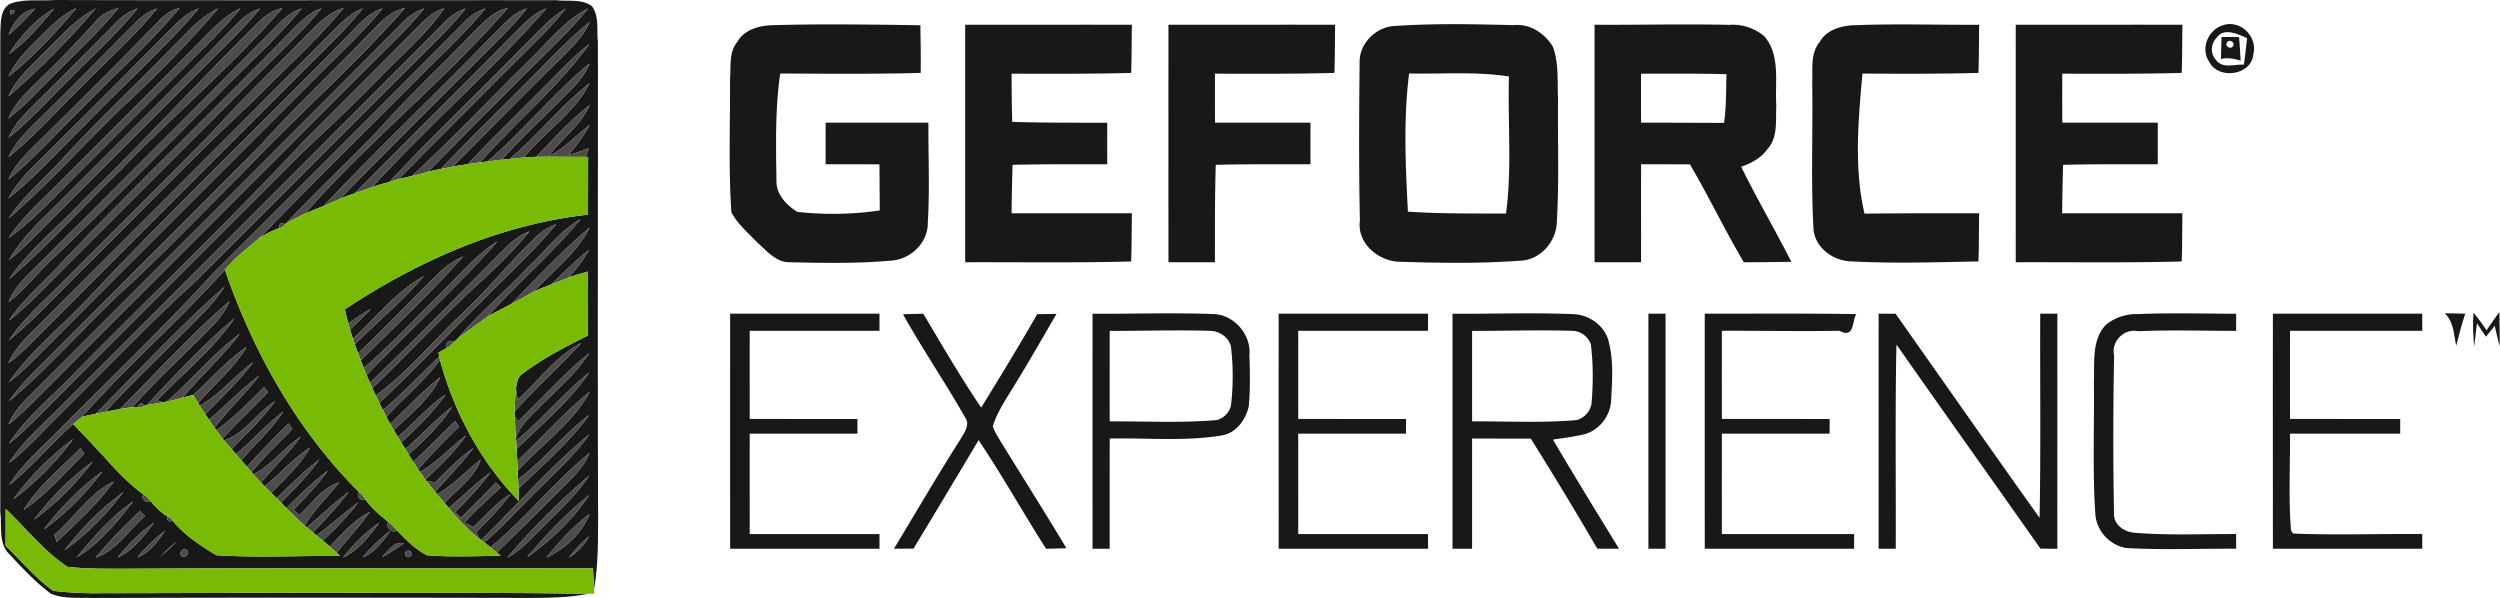
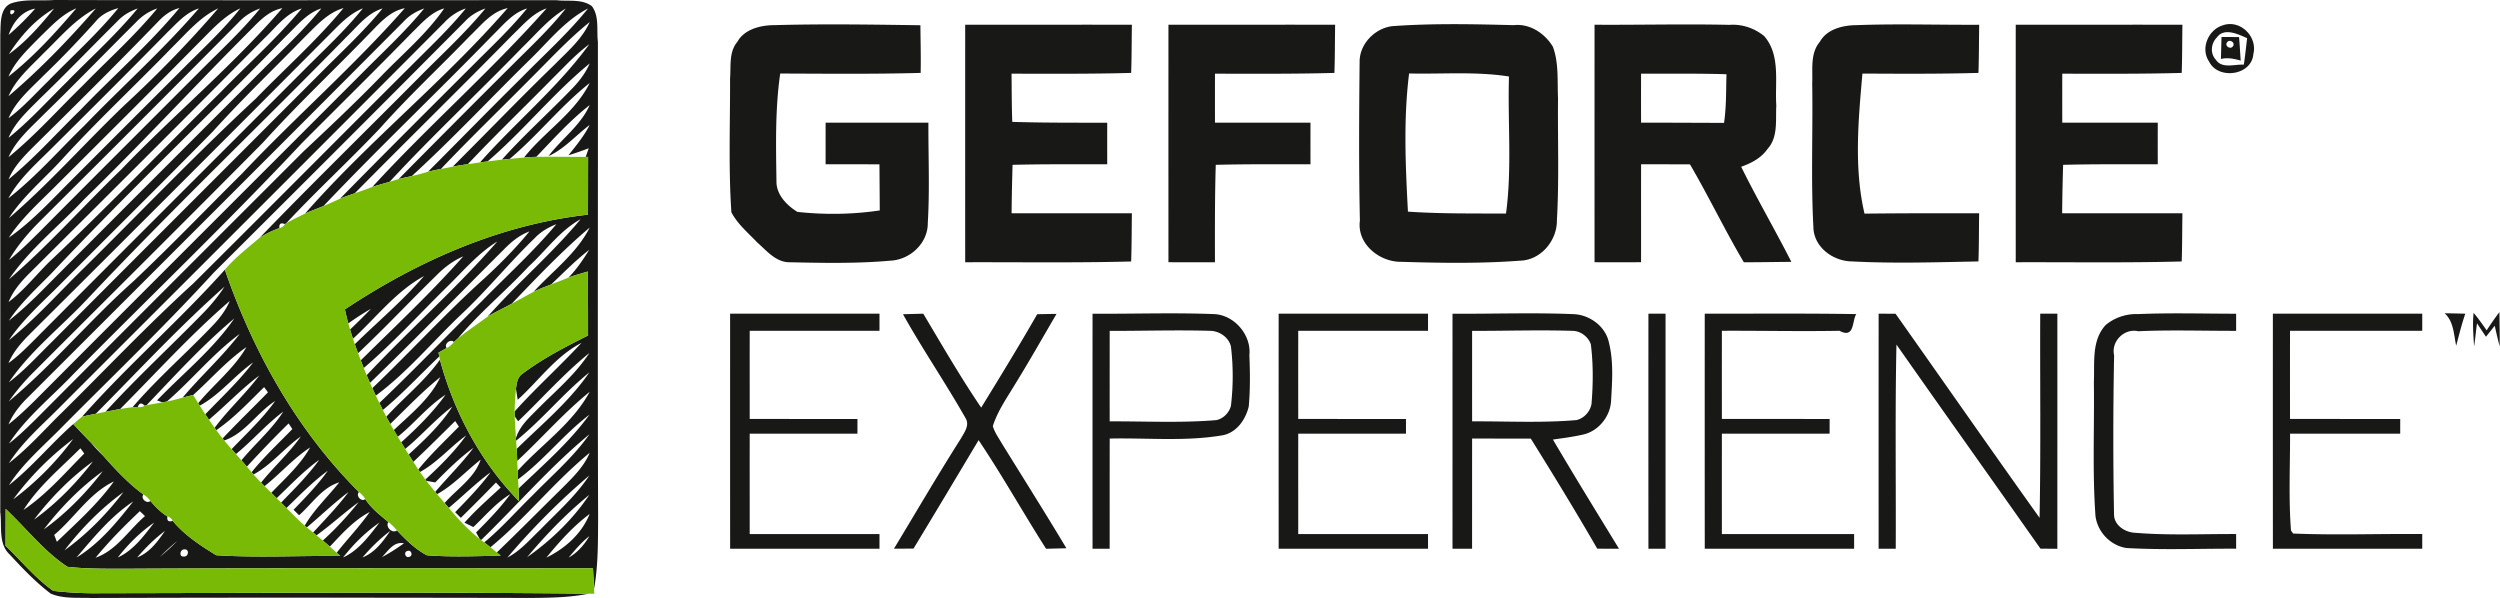
<svg xmlns="http://www.w3.org/2000/svg" width="2500" height="598" viewBox="0 0 1402.668 335.594">
  <g fill="#141413">
    <path opacity=".98" d="M5.965 1.939C13.702-.74 22.236.621 30.263.001c93.931.274 187.848.041 281.778.108 6.514.798 14.321-.893 19.968 3.368 4.262 5.648 2.558 13.44 3.367 19.968.097 89.341-.207 178.683.124 268.023-.097 12.959.055 26.057-2.267 38.863-.207-3.807-.414-7.6-.619-11.393-87.032.139-174.078-.246-261.11.234-11.283-.027-22.606.191-33.834-1.086-13.276-8.77-23.143-21.646-34.646-32.475l-.056 20.668c8.864 8.48 16.711 18.252 26.798 25.314a204.667 204.667 0 0 0 26.606 1.318c91.305-.15 182.612-.729 273.904.248-10.515 2.184-21.33 2.268-32.021 2.404-82.456-.18-164.925-.232-247.381.025-7.545-.301-15.392.578-22.552-2.445-8.534-6.443-15.914-14.277-23.171-22.098-6.376-5.951-4.109-16.01-5.153-23.666.056-89.349.03-178.717.014-268.073.319-5.576-.49-14.59 5.953-17.367M5.76 5.843c-1.251 5.497 5.497-1.251 0 0M4.687 19.586A147.595 147.595 0 0 0 19.583 4.84C11.999 6.226 7.079 12.618 4.687 19.586m.11 10.841c9.785-7.09 17.797-16.312 25.396-25.63-10.539 6.061-18.868 15.504-25.396 25.63m17.358-9.564C15.614 27.584 8.411 34.179 4.604 42.948 18.76 31.802 31.019 18.335 42.685 4.675c-8.203 3.367-14.25 10.182-20.53 16.188m2.142 9.016C17.153 37.341 8.768 44.254 4.619 53.982c17.617-15.007 33.834-31.787 49.02-49.239-11.641 5.923-20.065 16.244-29.342 25.136m29.109-17.66c-9.347 10.349-18.951 20.45-29.038 30.097-7.23 7.378-15.626 14.278-19.749 24.022 8.327-6.144 15.212-13.977 22.604-21.164 13.043-13.496 27.143-26.03 39.017-40.61-4.892 1.32-9.632 3.614-12.834 7.655m12.204-.165C51.111 26.429 36.969 41.161 22.264 55.33 15.681 62.009 8.316 68.496 4.632 77.332c11.873-9.497 22.03-20.89 32.859-31.513C50.78 32.201 65.015 19.462 77.111 4.743c-4.329 1.553-8.383 3.876-11.501 7.311m10.306.701c-17.233 17.124-34.123 34.603-51.563 51.52C17.124 71.641 8.879 78.582 4.62 88.202c15.034-12.244 27.924-26.826 41.805-40.321C60.373 33.56 75.38 20.189 88.108 4.728c-4.702 1.582-8.825 4.385-12.192 8.027m12.231-.152C65.142 36.337 41.641 59.577 18.142 82.814 12.866 88.105 7.546 93.67 4.633 100.667 19.145 88.766 31.623 74.68 45.05 61.624c18.387-19.13 38.479-36.68 55.479-57.102-5.03 1.21-8.988 4.399-12.382 8.081m5.566 5.609C72.604 39.705 51.261 60.965 29.891 82.196c-9.056 9.125-19.129 17.674-25.382 29.107C20.038 99.169 32.997 84.23 47.113 70.556c21.301-22.084 44.319-42.575 64.356-65.841-7.326 2.309-12.397 8.356-17.756 13.497m2.803 8.299C75.997 47.676 54.408 67.807 34.509 89.576c-9.923 10.911-21.631 20.366-29.685 32.873 22.979-19.79 43.084-42.631 64.989-63.547 18.483-17.096 36.129-35.14 52.538-54.229-10.361 4.893-17.796 13.977-25.835 21.838m20.572-8.287c-27.979 28.352-56.221 56.455-84.435 84.601-9.676 9.813-20.271 18.965-27.897 30.577 12.987-9.043 23.665-20.807 34.811-31.909C60.84 80.164 82.156 58.877 103.469 37.59c10.664-10.733 21.853-21.026 31.266-32.914-6.818 3.145-12.383 8.299-17.647 13.548m16.505-5.509c-36.927 37.297-74.1 74.348-111.288 111.384-6.597 6.583-12.712 13.729-17.426 21.811 6.02-4.715 11.421-10.169 16.863-15.517 30.137-30.33 60.426-60.508 90.646-90.756 11.338-11.434 23.239-22.387 33.437-34.893-4.66 1.635-8.893 4.314-12.232 7.971m8.219 2.734c-31.855 31.841-62.392 64.947-94.7 96.336-14.061 15.021-30.619 27.91-42.287 45.021 22.236-19.158 41.792-41.16 62.9-61.513 29.587-30.838 62.64-58.312 90.578-90.716-6.845 1.335-11.874 6.089-16.491 10.872m6.212 6.226c-43.799 44.155-87.83 88.09-131.93 131.943-4.604 4.645-8.987 9.716-11.435 15.875 8.549-6.447 15.187-14.954 22.745-22.443 32.762-30.895 63.943-63.409 95.979-95.044 15.268-15.75 31.758-30.373 45.804-47.262-8.961 2.774-14.608 10.773-21.163 16.931m12.354-1.388c-43.674 44.731-89.025 87.83-131.888 133.345-8.287 8.41-17.11 16.462-23.693 26.345 6.431-5.152 12.492-10.762 18.319-16.602 41.118-41.338 82.415-82.497 123.629-123.739 11.338-11.448 23.266-22.387 33.436-34.92-8.26 2.666-13.729 9.826-19.803 15.571m10.307.686c-17.178 17.631-35.017 34.646-51.508 52.937-27.966 28.378-56.303 56.387-84.446 84.586-10.308 10.499-21.66 20.2-29.933 32.475 15.502-12.535 28.736-27.528 43.001-41.394 31.8-31.43 62.708-63.752 95.498-94.138 16.449-16.958 34.26-32.667 49.322-50.917-9.112 2.696-15.406 10.074-21.934 16.451m18.607-6.157C131.668 72.645 73.978 130.405 16.094 187.973c-4.59 4.646-8.919 9.717-11.49 15.777 4.742-3.365 8.906-7.436 13.017-11.518C68.358 141.276 119.274 90.511 170.109 39.635c11.337-11.448 23.294-22.346 33.381-34.961-5.485 2.172-10.02 6.075-14.198 10.142m5.443 5.485C146.47 69.594 96.516 117.255 49.199 167.469c-14.705 15.75-32.145 29.203-44.389 47.095 8.699-6.582 16.024-14.73 23.788-22.346 50.08-50.241 100.309-100.333 150.443-150.52 11.996-12.163 24.668-23.706 35.497-36.954-8.356 2.527-13.771 9.742-19.803 15.557m12.354-1.403c-19.816 20.49-40.624 40.032-59.74 61.196-43.083 43.495-86.55 86.62-129.825 129.923a126.239 126.239 0 0 0-12.739 15.254c24.75-20.67 45.474-45.625 69.522-67.05 20.998-19.762 40.939-40.596 61.431-60.88 29.753-31.567 62.638-60.138 91.278-92.75-8.549 1.705-14.141 8.495-19.927 14.307m19.309-6.844C155.76 82.994 84.89 153.7 14.074 224.448c-3.862 4.014-7.271 8.52-9.441 13.674 5.085-3.959 9.743-8.426 14.348-12.92 61.071-61.236 122.281-122.334 183.423-183.503 11.997-12.163 24.668-23.706 35.497-36.954-4.329 1.551-8.384 3.874-11.503 7.309m4.741 6.158c-20.366 20.847-41.159 41.296-61.732 61.951-41.653 44.43-85.711 86.538-128.479 129.882-12.163 12.809-26.331 23.994-36.103 38.891 5.305-4.055 10.074-8.768 14.842-13.412 50.079-50.256 100.281-100.377 150.455-150.523 14.677-13.716 29.271-27.515 43.29-41.915 12.093-12.588 25.768-23.913 35.73-38.383-7.504 2.129-12.602 8.313-18.003 13.509m17.934-5.457c-71.338 71.6-142.869 142.992-214.345 214.455-10.307 10.566-21.88 20.188-29.918 32.707 10.939-8.438 20.063-18.951 29.945-28.559 24.436-24.131 48.059-49.102 73.468-72.203 42.039-41.79 83.805-83.856 125.814-125.677 9.359-9.317 18.91-18.483 27.225-28.75-4.698 1.582-8.821 4.385-12.189 8.027m11.681-.701c-46.821 47.096-93.821 94.027-140.89 140.876-27.333 29.89-56.619 57.898-85.134 86.648-10.295 10.566-21.894 20.174-29.905 32.721 13.084-10.307 23.666-23.348 36.143-34.328 3.299 3.586 6.68 7.09 10.073 10.594 2.09 2.559 4.371 4.947 6.748 7.229 6.913 7.82 14.086 15.516 22.539 21.701-1.787 2.145 1.868 5.535 3.902 3.629 2.804 3.27 5.867 6.457 9.564 8.684-.37 2.434.605 3.258 2.955 2.475 6.596 8.025 15.694 13.949 24.448 19.311 23.169 1.469 46.437.205 69.634.41-.509-.453-1.54-1.348-2.048-1.801 6.033-7.736 12.919-14.785 18.523-22.854-8.903 4.615-15.584 12.244-22.357 19.418a131.22 131.22 0 0 0-3.944-3.422c7.271-6.611 13.977-13.826 20.079-21.52-8.109 5.906-15.46 12.766-23.625 18.605-.479-.396-1.429-1.168-1.91-1.566 6.803-7.434 13.879-14.648 19.899-22.758-8.191 6.156-15.571 13.289-23.403 19.887l-1.196-1.002c5.223-9.029 12.973-16.178 19.376-24.299-9.592 2.887-15.337 12.121-22.538 18.471-1.031-1.031-2.075-2.063-3.093-3.094 6.748-6.979 13.579-13.961 19.227-21.904-8.438 6.154-15.735 13.701-23.239 20.93-1.002-1.016-2.006-2.02-2.995-3.023 7.448-7.709 15.13-15.268 21.397-24.008-8.741 6.254-16.121 14.143-23.899 21.508a565.245 565.245 0 0 0-3.009-2.996c7.724-8.055 16.285-15.611 21.795-25.465-9.385 6.143-16.793 14.787-25.574 21.713a226.133 226.133 0 0 1-1.951-1.979c7.146-8.906 15.764-16.561 22.346-25.934-9.304 6.557-16.45 15.898-26.564 21.355l-1.086-1.264c6.968-8.672 15.145-16.244 22.867-24.215-.522-.783-1.58-2.363-2.103-3.16-8.024 7.859-15.816 15.98-23.417 24.256a237.856 237.856 0 0 0-3.079-3.545c7.655-9.277 16.986-17.152 23.5-27.35-9.55 7.133-17.314 16.326-26.563 23.828-.605-.686-1.828-2.072-2.433-2.762 8.382-8.795 17.397-17.055 24.435-27.004-10.211 6.5-16.834 18.154-28.599 22.152l-.894-1.125c8.272-8.838 17.015-17.234 25.464-25.906-.536-.729-1.621-2.199-2.156-2.928-8.59 8.41-16.849 17.33-26.841 24.146l-.934-1.307c7.682-10.334 17.315-19.008 25.039-29.314-10.045 7.506-18.635 16.699-28.229 24.766-.509-.77-1.54-2.279-2.048-3.037 9.14-9.535 18.856-18.578 26.868-29.119-10.514 7.449-18.594 18.07-29.987 24.283l-.865-1.375c8.794-10.68 20.063-19.375 27.059-31.484-11.063 7.656-19.912 17.922-29.862 26.855-1.992.479-3.985.947-5.964 1.496 10.32-12.258 22.332-23.02 32.063-35.771-15.008 11.104-26.813 25.795-40.884 37.957-.634.125-1.897.359-2.516.48-.742-.289-2.241-.854-2.981-1.141 14.566-15.174 31.347-28.529 43.343-45.955-17.687 14.814-33.312 31.992-49.227 48.648l-1.098.305c-1.746-1.842-3.023-1.594-3.849.727-.729.029-2.186.07-2.913.098 14.003-16.271 30.273-30.396 45.076-45.914 3.86-4.012 7.27-8.533 9.454-13.688-21.81 18.787-41.228 40.252-61.512 60.66-2.748.48-5.497 1.018-8.245 1.553 17.74-19.418 37.146-37.242 55.492-56.084 4.178-4.369 8.053-9.056 11.311-14.154-25.313 22.427-48.389 47.316-72.204 71.324-2.583.521-5.182 1.004-7.725 1.689 25.411-28.75 54.587-53.939 80.147-82.539 15.914 46.244 40.499 90.111 75.269 124.796-2.006 1.992 1.347 5.73 3.531 3.945 3.326 5.193 8.314 8.986 12.987 12.902-1.938 2.598 2.227 6.734 4.797 4.646 4.975 5.316 10.279 10.541 16.779 13.977 13.784 1.07 27.636.494 41.447.207-.55-.453-1.648-1.348-2.199-1.787 12.342-11.832 24.353-24.01 36.556-35.979 5.936-5.979 12.299-12.012 15.571-19.955-19.872 16.258-35.856 36.719-55.699 53.021a153.689 153.689 0 0 0-3.491-2.723c9.716-8 18.017-17.563 27.032-26.316 10.912-11.201 22.964-21.494 32.02-34.357-21.904 18.031-40.458 39.676-60.812 59.369l-.742-.563a447.305 447.305 0 0 0-2.048-3.738c6.79-6.803 13.551-13.674 19.2-21.48-7.985 4.838-14.019 12.135-20.752 18.473-1.663-.826-3.312-1.65-4.976-2.447 6.281-7.078 13.399-13.316 20.326-19.721-.893-.947-1.787-1.883-2.666-2.818-6.486 6.693-13.069 13.262-19.707 19.805a351.948 351.948 0 0 1-3.175-3.174c6.926-7.176 13.976-14.307 19.886-22.389-8.287 6.09-15.57 13.412-23.472 19.969a397.866 397.866 0 0 1-2.323-2.734c6.858-7.861 16.808-14.031 20.202-24.311-8.191 6.375-15.27 14.318-24.448 19.363l-1.044-1.266c7.063-8.328 14.938-15.955 21.452-24.736-7.819 5.688-14.69 12.52-21.452 19.404-1.663-.289-3.312-.576-4.961-.865l-.563-.756c8.245-7.629 16.326-15.57 22.883-24.736-8.934 6.473-16.161 15.184-25.919 20.518l-.935-1.387c6.953-8.604 15.075-16.176 22.772-24.092-.523-.783-1.54-2.336-2.063-3.121-7.807 7.67-15.529 15.42-23.514 22.91a349.8 349.8 0 0 1-2.597-4.123c8.891-8.219 17.904-16.574 24.461-26.854-9.511 7.092-17.233 16.23-26.415 23.707a570.604 570.604 0 0 1-2.253-3.686c9.028-8.176 17.782-16.766 24.888-26.701-10.061 6.459-17.481 16.146-26.798 23.541-.742-1.236-1.484-2.488-2.228-3.725 9.537-9.084 20.38-17.604 26.111-29.725-10.032 8.025-18.883 17.369-28.104 26.289a168.912 168.912 0 0 1-2.213-4.041c9.854-10.814 21.59-20.051 30.098-32.006 7.901 29.477 22.922 57.514 44.347 79.363-.068-2.352-.109-4.713-.219-7.064 13.77-13.273 28.474-25.904 39.771-41.461-14.401 10.939-25.534 25.508-40.046 36.295-.055-1.195-.165-3.615-.232-4.824 13.386-14.76 30.853-26.523 40.431-44.318-14.595 11.805-26.921 26.068-40.664 38.795-.097-2.24-.193-4.48-.33-6.721 14.044-13.813 29.588-26.564 40.774-42.945-14.801 11.889-26.729 26.908-41.613 38.727 1.594-8.203 8.189-13.578 13.674-19.227 9.729-9.717 20.422-18.758 27.965-30.412-14.346 11.668-26.66 25.563-39.962 38.344a225.234 225.234 0 0 1-1.953-2.832l-.054-2.652c11.983-13.357 25.382-25.328 37.544-38.521-14.43 7.422-23.995 21.248-35.799 31.951-.317-2.063-.646-4.135-.962-6.197.372-2.832.687-6.088 3.092-8.023 11.517-8.756 24.435-15.422 37.354-21.879 0-11.971-.027-23.94-.097-35.911-3.642 1.086-7.325 2.075-10.884 3.408 4.576-4.617 8.189-10.073 11.64-15.557-7.627 5.868-14.348 12.809-21.343 19.391-3.297 1.307-6.623 2.529-9.812 4.082 10.748-11.681 24.187-21.575 31.417-35.978-15.558 13.165-29.645 28.008-43.743 42.712-4.495 2.475-9.153 4.645-13.551 7.27 16.697-18.882 36.074-35.249 52.194-54.667-11.653 6.403-19.487 17.699-29.147 26.536-12.851 13.813-27.596 25.865-39.704 40.335-.563.51-1.676 1.539-2.228 2.049-1.923-2.021-5.785 1.127-4.081 3.363-1.539.842-3.05 1.721-4.575 2.586l.439 2.145c-10.568 10.018-20.436 20.766-31.69 30.055a267.924 267.924 0 0 1-1.951-3.957c19.638-18.689 38.384-38.301 57.691-57.32 13.948-14.279 28.832-27.678 41.653-43.015-4.535 1.801-8.823 4.274-12.19 7.875-14.235 13.729-26.688 29.176-41.131 42.71-16.038 15.172-30.207 32.447-48.017 45.643a202.295 202.295 0 0 1-1.952-4.207c21.246-20.215 41.022-41.941 62.846-61.567 8.976-8.259 17.604-16.917 25.314-26.372-5.539 2.034-10.115 5.813-14.209 9.991-25.081 25.012-49.776 50.409-75.271 75.006a270.559 270.559 0 0 1-1.854-4.328c23.98-25.451 50.313-48.675 73.315-75.035-10.979 6.734-19.308 16.835-28.474 25.699-15.406 15.199-30.042 31.222-46.492 45.324a281.676 281.676 0 0 1-1.663-4.303c19.404-19.213 39.413-37.916 57.527-58.378-5.621 2.433-10.555 6.129-14.856 10.485-14.842 14.499-29.064 29.643-44.182 43.868a172.96 172.96 0 0 1-1.828-5.043c12.973-12.713 26.949-24.463 38.836-38.248-15.804 8.646-26.798 23.224-39.867 35.195a117.87 117.87 0 0 1-1.636-5.166c3.986-3.793 7.902-7.643 11.695-11.613-4.397 2.447-8.562 5.264-12.685 8.135-.715-2.596-1.333-5.221-1.924-7.846 40.913-27.198 87.267-47.661 136.438-53.158.042-10.801.027-21.603.067-32.418h-1.346a586.444 586.444 0 0 0 1.703-4.865c-3.738 1.457-7.585 2.764-11.392 3.958 4.286-5.428 8.794-10.802 11.915-17.026-7.725 5.799-14.184 13.454-23.116 17.494 7.407-9.785 18.072-17.192 23.129-28.653-10.994 8.589-20.354 19.02-29.973 29.064-2.296.056-4.604.18-6.886.386 11.517-14.595 28.475-24.889 36.858-41.819-16.203 12.835-29.093 29.313-44.897 42.604-1.113.109-3.312.329-4.411.438 12.615-14.086 26.771-26.702 39.854-40.348 3.861-4.014 7.255-8.534 9.455-13.674-20.49 16.779-37.16 37.751-57.293 54.984-1.071.137-3.202.398-4.26.536 19.939-22.539 43.577-41.902 61.347-66.323-7.475 5.512-13.743 12.424-20.339 18.911-15.886 16.188-32.282 31.882-47.837 48.401-2.832.426-5.678.838-8.479 1.389 19.088-19.006 37.765-38.466 57.127-57.211 7.229-7.366 15.475-14.306 19.735-23.925-12.093 9.702-22.565 21.19-33.56 32.075-16.63 16.819-33.67 33.216-49.94 50.381-2.434.467-4.879.934-7.271 1.565 17.494-17.493 34.782-35.25 52.401-52.634 12.615-12.863 26.098-24.957 37.449-39.001-13.359 6.898-22.662 19.17-33.339 29.367-21.894 21.515-42.919 43.957-65.581 64.681-2.46.564-4.947 1.031-7.38 1.676 21.493-21.726 43.056-43.411 64.741-64.961 9.978-9.963 20.313-19.651 29.08-30.741-9.47 5.552-16.532 14.223-24.338 21.74C268.423 51.893 242.545 76.04 218.523 102c-3.242.99-6.528 1.854-9.743 2.928 31.565-34.412 66.83-65.306 97.818-100.239-7.847 2.722-13.273 9.373-19.101 14.911-29.286 29.85-59.176 59.107-88.558 88.859-2.763.976-5.565 1.883-8.272 3.037 25.012-25.521 50.366-50.725 75.653-75.97 10.019-10.018 20.352-19.775 29.3-30.783-8.025 2.419-13.331 9.263-19.116 14.855-31.403 32.311-64.111 63.327-95.113 96.021-3.422 1.442-6.939 2.693-10.335 4.206 35.636-40.61 78.237-74.486 113.68-115.273-9.153 1.951-14.884 9.688-21.288 15.735-16.643 17.26-34.246 33.601-50.188 51.521-17.218 18.181-35.688 35.126-52.758 53.444l-.756.522c-2.311-.976-3.354-.232-3.105 2.24-3.889 1.36-7.612 3.202-11.076 5.415 29.271-30.316 59.437-59.766 89.135-89.671 12.644-12.877 26.098-25.025 37.559-39.015-4.331 1.553-8.386 3.876-11.505 7.311M7.284 280.215c12.74-9.58 24.16-21 33.615-33.836-12.739 9.58-24.159 21-33.615 33.836m37.682-28.654c-11.034 11.104-23.472 21.191-31.882 34.576 12.904-8.754 23.156-20.629 34.054-31.623a241.416 241.416 0 0 1-2.172-2.953m-26.014 40.045c12.575-9.109 23.583-20.322 33.023-32.625-12.601 9.086-23.581 20.328-33.023 32.625m5.497 5.498c12.575-9.109 23.583-20.324 33.023-32.627-12.601 9.086-23.581 20.328-33.023 32.627m260.148 15.777c7.188-3.682 12.492-9.949 18.25-15.447 9.579-9.881 20.119-19.061 27.732-30.617a403.195 403.195 0 0 0-45.982 46.064M30.263 300.182c.494 1.291.989 2.586 1.498 3.877 11.159-10.773 22.922-21.178 31.979-33.863-13.73 6.541-22.057 20.394-33.477 29.986m5.799 8.644c12.63-9.07 23.597-20.324 33.038-32.639-12.575 9.139-23.583 20.327-33.038 32.639m259.598 3.862c13.523-9.498 25.712-21.246 34.92-35.002-12.806 10.404-24.338 22.359-34.92 35.002m-252.92.22c12.85-7.807 22.689-19.789 31.855-31.498-12.491 8.329-22.207 20.174-31.855 31.498m10.776.057c11.75-4.109 18.594-15.559 27.704-23.336-.961-.936-1.937-1.855-2.898-2.762-8.7 8.272-17.207 16.778-24.806 26.098m252.974-.057c10.512-5.084 19.885-13.48 24.269-24.49-9.234 6.914-17.014 15.571-24.269 24.49m-240.55-.054c8.822-4 14.662-12.164 20.434-19.584-7.847 5.359-14.581 12.135-20.434 19.584m126.431 0c8.823-4 14.664-12.164 20.434-19.584-7.847 5.359-14.58 12.135-20.434 19.584m-115.521-.028c6.981-2.736 11.489-8.904 15.558-14.869-5.746 4.328-10.884 9.385-15.558 14.869m126.432 0c6.98-2.736 11.476-8.904 15.557-14.869-5.745 4.328-10.884 9.385-15.557 14.869m115.659.123c4.961-2.816 8.78-7.16 11.652-12.066-4.451 3.436-8.064 7.779-11.652 12.066m-229.406-.425c3.394-2.748 6.609-5.705 9.675-8.797-3.409 2.722-6.555 5.746-9.675 8.797m124.645.136c4.329-2.227 8.37-4.959 12.368-7.736-5.73-1.236-8.891 4.219-12.368 7.736m-110.861-4.343c-2.556-.066-3.217 4.371-.206 4 2.638.15 3.119-4.315.206-4m125.112.894c-2.28.617-1.044 4.191 1.127 3.271 2.295-.577 1.031-4.218-1.127-3.271zM413.656 23.461c3.958-7.119 13.068-9.331 20.654-9.345 27.334-.771 54.709-.33 82.059.055.067 8.918.328 17.824.137 26.743-26.263.728-52.539.438-78.813.356-2.9 20.05-2.379 40.432-2.104 60.633-.055 7.354 5.841 13.399 11.75 17.014 15.324 1.663 30.949 1.457 46.216-.825-.055-8.63-.097-17.247-.178-25.877-10.087-.014-20.147-.028-30.206-.028-.015-7.777 0-15.568 0-23.348 19.225-.014 38.451 0 57.69 0-.082 18.745.77 37.531-.344 56.249.124 11.419-9.963 20.724-21.04 21.205-18.938 1.689-38.012 1.277-56.991.879-7.448-.206-12.52-6.596-17.672-11.104-5.113-5.346-11.05-10.307-14.526-16.944-1.676-24.971-.646-50.052-.742-75.063.577-6.926-.769-14.801 4.11-20.6zM541.503 13.869c31.181 0 62.364-.015 93.545 0-.15 9.015-.082 18.03-.412 27.046-22.374.632-44.746.454-67.119.438.11 9.016.069 18.031.412 27.046 17.755.536 35.511.454 53.281.468-.016 7.765-.016 15.528 0 23.308-17.715.055-35.43-.138-53.116.33-.275 9.056-.467 18.112-.55 27.183h67.504c-.137 9.016-.082 18.031-.412 27.046-31.044.824-62.089.345-93.133.439-.015-44.445 0-88.874 0-133.304zM655.567 13.869c31.182 0 62.364-.015 93.545 0-.149 9.015-.082 18.03-.411 27.046-22.332.632-44.678.454-67.022.438a8385.68 8385.68 0 0 0 0 27.472c17.866.042 35.731-.014 53.597.027-.015 7.766-.015 15.542 0 23.321-17.729.055-35.443-.138-53.157.33-.55 18.223-.468 36.445-.454 54.668-8.727 0-17.398.028-26.097-.014-.016-44.429-.016-88.858-.001-133.288zM781.202 14.678c22.659-1.647 45.433-1.14 68.136-.563 9.07-1.004 17.479 4.617 21.974 12.106 3.409 9.194 2.42 19.254 2.888 28.859-.248 22.868.673 45.75-.633 68.59.11 11.503-9.14 22.441-20.901 22.634-22.071 1.663-44.294 1.292-66.393.632-12.245.179-25.053-10.046-23.266-23.129-.633-29.78-.468-59.602-.152-89.382.068-9.92 8.658-18.606 18.347-19.747m9.427 26.551c-3.229 25.698-2.021 51.754-.659 77.536 18.305 1.25 36.679.989 55.039 1.085 3.422-25.451.894-51.314 1.663-76.917-18.498-2.926-37.395-1.263-56.043-1.704zM894.688 13.883c25.204.165 50.421-.495 75.64.068 7.063-.55 14.195 1.854 19.625 6.362 9.263 10.733 5.854 25.988 6.747 38.919-.479 8.095 1.112 17.729-4.906 24.312-3.53 5.139-9.111 8.024-14.813 10.046 8.893 18.03 19.033 35.428 28.158 53.349-8.918.097-17.782.248-26.66.248-10.664-17.99-19.667-36.898-30.232-54.943-9.153-.041-18.308-.056-27.432-.041-.056 18.318.015 36.638-.027 54.957-8.728.014-17.398.042-26.098 0-.016-44.432-.016-88.849-.002-133.277M920.8 41.327c-.028 9.166-.028 18.333 0 27.499 15.515.014 31.03.083 46.56.138 1.348-9.029 1.101-18.209 1.375-27.306-15.97-.496-31.967-.264-47.935-.331zM1021.121 23.488c3.901-7.146 13.026-9.358 20.613-9.372 22.923-.866 45.873-.083 68.821-.221-.163 9.016-.095 18.017-.425 27.019-21.7.618-43.399.479-65.1.371-2.281 25.959-4.823 52.991 1.169 78.606 21.438-.247 42.876-.232 64.329-.206-.151 9.001-.068 18.018-.398 27.032-23.583.454-47.206 1.224-70.762 0-10.128-.027-20.585-7.132-21.769-17.688-1.581-27.36-.289-54.805-.756-82.194.389-7.845-1.274-16.779 4.278-23.347zM1131.062 13.869c31.183 0 62.351-.015 93.545 0-.165 9.015-.082 18.03-.411 27.046-22.346.632-44.69.454-67.021.438-.028 9.167-.028 18.319 0 27.472 17.865.042 35.73-.014 53.596.027-.027 7.766-.027 15.542 0 23.321-17.715.055-35.429-.138-53.114.33-.289 9.056-.469 18.112-.552 27.183h67.504c-.165 9.016-.082 18.031-.412 27.046-31.044.824-62.089.345-93.133.439-.016-44.443-.016-88.872-.002-133.302zM1247.022 14.295c9.785-3.685 19.887 6.129 17.385 16.051-.907 12.053-19.748 14.595-24.848 4.192-4.891-7.16-.59-17.66 7.463-20.243m-3.051 6.692c-3.365 3.326-3.93 8.946-.617 12.533 3.519 5.208 10.39 2.46 15.707 2.764.771-4.935 1.224-9.896 1.855-14.856-5.058-2.255-12.933-6.089-16.945-.441z" />
    <path opacity=".98" d="M1246.541 20.767c2.46 0 7.38.027 9.84.027.412 4.412.591 8.81.934 13.221-3.613-1.045-7.365-1.842-11.104-.907l.33-12.341m3.146 2.968c-1.621 2.007 1.856 4.287 3.244 2.253 1.595-2.006-1.896-4.286-3.244-2.253zM409.573 176.045c27.938-.027 55.892-.027 83.83 0v9.605h-72.835c-.016 16.49 0 32.971 0 49.461 20.146.025 40.306 0 60.468.025v8.219c-20.162.027-40.322 0-60.468.027-.016 18.771 0 37.545 0 56.332h72.835v8.23c-27.938.027-55.877.016-83.816 0-.028-43.959-.014-87.936-.014-131.899zM506.596 176.362a1045.2 1045.2 0 0 1 11.393-.316c10.541 17.729 20.902 35.621 32.487 52.703 10.679-17.355 21.301-34.74 31.443-52.414 3.601-.068 7.215-.139 10.844-.18-7.82 13.359-15.42 26.824-23.569 39.979-4.466 7.408-9.536 14.648-12.176 22.979.978 3.561 3.244 6.568 5.059 9.758 12.106 19.568 24.393 39.043 36.225 58.805-3.819.096-7.613.191-11.406.289-12.861-20.174-24.543-41.078-37.875-60.949-12.135 20.313-24.256 40.623-36.527 60.854-3.67.012-7.325.041-10.981.055 12.465-20.572 24.559-41.365 37.477-61.664 1.842-3.34 5.14-7.488 2.805-11.434-11.218-19.794-24.095-38.608-35.199-58.465zM612.965 176.059c22.909.152 45.816-.688 68.713.232 11.131.799 20.476 11.834 19.308 23.035.385 9.592.51 19.225-.357 28.805-1.8 7.502-6.995 14.91-15.076 16.215-20.779 3.49-42.01 1.293-62.955 1.773-.028 20.613-.013 41.229-.028 61.842h-9.604c-.016-43.963-.016-87.941-.001-131.902m9.619 9.633c0 16.918-.016 33.85 0 50.779 19.967-.109 39.991.975 59.917-.715 3.931-.838 7.173-4.178 8.135-8.053a140.259 140.259 0 0 0 0-33.258c-1.25-5.168-6.446-8.699-11.64-8.781-18.799-.549-37.612.071-56.412.028zM717.409 176.045c27.938-.027 55.876-.027 83.829 0v9.605h-72.836c-.016 16.49-.016 32.971 0 49.461 20.146.025 40.307 0 60.468.025v8.219c-20.161.027-40.321 0-60.468.027-.016 18.771 0 37.545 0 56.332h72.836v8.23c-27.938.027-55.893.016-83.816 0-.028-43.959-.028-87.936-.013-131.899zM814.981 176.059c22.896.152 45.804-.729 68.698.275 8.894.715 17.386 7.146 19.146 16.188 2.639 10.691 1.73 21.893 1.126 32.789-.618 8.895-7.56 17.139-16.424 18.719-5.357 1.195-10.786 1.883-16.188 2.652 12.093 20.588 24.627 40.898 37.077 61.266-4.233-.043-8.094.025-12.217-.043-12.013-20.834-24.56-41.352-37.284-61.744-10.994-.027-21.961-.041-32.94-.041-.015 20.613 0 41.229-.015 61.842h-10.979c-.014-43.977-.014-87.942 0-131.903m10.995 9.633c0 16.932-.015 33.85 0 50.779 19.5-.109 39.07.961 58.543-.715 4.261-.949 7.71-4.781 8.466-9.043.922-11.172 1.019-22.455-.385-33.588-1.553-4.176-5.688-7.365-10.211-7.447-18.801-.59-37.614.057-56.413.014zM924.923 176.031h9.62v131.93h-9.62c-.015-43.976-.015-87.953 0-131.93zM956.531 176.045c28.363.025 56.729-.234 85.094.232-2.529 3.258-.702 14.072-9.456 9.359-22.016.398-44.018-.096-66.02 0-.015 16.492-.015 32.982 0 49.475 20.146.025 40.308 0 60.469.025v8.219c-20.161.027-40.322 0-60.469.027-.015 18.771-.015 37.545 0 56.332h74.211v8.23c-27.953.027-55.893.016-83.816 0-.028-43.959-.028-87.936-.013-131.899zM1054.117 176.018c2.377.016 7.132.055 9.51.068 26.977 38.148 53.65 76.492 80.807 114.504.755-38.176.206-76.367.371-114.559h9.62c0 43.977.014 87.967-.015 131.941a1775.38 1775.38 0 0 1-9.481-.082c-26.882-38.217-53.981-76.258-80.808-114.518-.812 38.191-.234 76.396-.397 114.588h-9.62c-.015-43.989-.015-87.966.013-131.942zM1181.47 182.463c5.016-4.26 11.695-6.471 18.306-6.197 18.306-.771 36.638-.207 54.972-.207v9.605c-18.334.043-36.681-.59-54.985.221-7.792-1.787-15.282 5.703-13.494 13.496-.563 29.779-.604 59.588-.042 89.367.068 5.965 5.909 9.799 11.365 10.211 18.992 1.594 38.096.66 57.156.742v8.232c-20.573-.109-41.146.797-61.679-.4-8.945-1.455-16.133-9.027-17.261-18.002-1.786-24.971-.55-50.037-.894-75.033.495-10.787-1.43-23.31 6.556-32.035zM1275.36 176.045c27.938-.027 55.876-.027 83.83 0v9.605h-74.21c-.016 16.49-.016 32.971 0 49.461 20.6.014 41.213.014 61.843.014v8.23c-20.614.016-41.216.016-61.815.027.055 18.1-.865 36.24.522 54.311.302.428.894 1.293 1.182 1.719 24.132 1.004 48.305.068 72.479.289v8.246c-27.953.025-55.893.014-83.815 0-.03-43.962-.03-87.939-.016-131.902zM1371.764 175.811c3.574.027 7.834.152 11.585.221-2.02 5.896-3.504 11.971-5.112 17.977-1.387-6.351-1.346-13.538-6.473-18.198zM1388.269 194.461c-.355-6.295-.934-12.629-.247-18.896 2.625 3.131 4.988 6.473 7.325 9.826 2.267-3.492 4.632-6.941 7.173-10.24.015 6.404.221 12.836.124 19.27-1.016-3.861-1.91-7.738-2.774-11.602-1.649 2.049-3.285 4.109-4.92 6.158-1.691-2.516-3.382-5.018-5.018-7.545-.646 4.33-.935 8.713-1.663 13.029z" />
  </g>
  <g fill="#4C4C4D">
-     <path d="M5.76 5.843c5.497-1.251-1.251 5.497 0 0zM4.687 19.586C7.079 12.618 11.999 6.227 19.583 4.84A147.807 147.807 0 0 1 4.687 19.586zM4.797 30.427C11.325 20.3 19.652 10.858 30.193 4.797c-7.599 9.319-15.61 18.541-25.396 25.63zM22.155 20.863c6.28-6.005 12.327-12.821 20.53-16.188C31.018 18.335 18.76 31.802 4.604 42.948c3.808-8.769 11.01-15.364 17.551-22.085zM24.297 29.879c9.276-8.892 17.701-19.212 29.341-25.135-15.185 17.452-31.401 34.232-49.02 49.239 4.151-9.73 12.535-16.642 19.679-24.104zM53.406 12.219c3.202-4.04 7.941-6.335 12.835-7.654-11.876 14.58-25.975 27.113-39.017 40.609-7.394 7.187-14.277 15.02-22.605 21.164 4.123-9.744 12.519-16.644 19.748-24.022 10.087-9.647 19.692-19.749 29.039-30.097zM65.61 12.054c3.118-3.436 7.173-5.759 11.502-7.312C65.016 19.46 50.781 32.2 37.492 45.818c-10.83 10.624-20.987 22.018-32.86 31.514 3.684-8.837 11.049-15.324 17.632-22.002C36.969 41.162 51.111 26.429 65.61 12.054zM75.916 12.755c3.367-3.643 7.49-6.445 12.19-8.025-12.728 15.46-27.733 28.832-41.683 43.152-13.88 13.495-26.769 28.077-41.804 40.321 4.26-9.62 12.505-16.561 19.732-23.927 17.441-16.917 34.331-34.397 51.565-51.521zM88.147 12.603C91.542 8.92 95.5 5.732 100.53 4.522c-17 20.421-37.093 37.972-55.479 57.102-13.428 13.055-25.907 27.141-40.418 39.043 2.914-6.996 8.232-12.562 13.509-17.853 23.499-23.237 47-46.476 70.005-70.211zM93.713 18.212c5.358-5.141 10.43-11.188 17.755-13.496-20.037 23.265-43.056 43.756-64.356 65.84C32.996 84.23 20.038 99.169 4.508 111.303 10.761 99.87 20.834 91.321 29.89 82.196c21.371-21.231 42.714-42.491 63.823-63.984zM96.516 26.511c8.039-7.861 15.475-16.945 25.836-21.837-16.408 19.089-34.055 37.133-52.538 54.229-21.906 20.916-42.012 43.757-64.99 63.547 8.054-12.507 19.762-21.962 29.685-32.873 19.899-21.769 41.489-41.901 62.007-63.066zM117.088 18.224c5.264-5.25 10.829-10.403 17.646-13.55-9.413 11.887-20.602 22.181-31.266 32.914-21.312 21.288-42.628 42.575-63.901 63.904-11.146 11.104-21.823 22.866-34.811 31.909 7.627-11.612 18.223-20.765 27.897-30.577 28.214-28.145 56.456-56.248 84.435-84.6zM133.593 12.715c3.339-3.656 7.572-6.336 12.231-7.971-10.196 12.505-22.098 23.459-33.436 34.892-30.22 30.248-60.509 60.427-90.646 90.756-5.442 5.346-10.844 10.802-16.863 15.517 4.714-8.081 10.829-15.228 17.426-21.811C59.493 87.061 96.666 50.011 133.593 12.715zM141.812 15.449c4.617-4.783 9.646-9.538 16.491-10.871-27.938 32.404-60.991 59.877-90.578 90.716-21.108 20.353-40.664 42.354-62.9 61.513 11.668-17.11 28.228-30 42.287-45.021 32.308-31.39 62.844-64.496 94.7-96.337zM148.024 21.675c6.556-6.157 12.202-14.155 21.163-16.931-14.046 16.889-30.536 31.512-45.804 47.261-32.035 31.635-63.216 64.149-95.979 95.044-7.56 7.489-14.196 15.996-22.745 22.442 2.447-6.157 6.831-11.229 11.435-15.874 44.1-43.853 88.131-87.787 131.93-131.942zM160.378 20.287c6.074-5.745 11.543-12.905 19.803-15.571-10.17 12.534-22.098 23.473-33.436 34.92-41.214 41.242-82.511 82.401-123.628 123.739-5.828 5.84-11.889 11.448-18.319 16.602 6.583-9.883 15.406-17.935 23.693-26.345 42.862-45.516 88.213-88.614 131.887-133.345zM170.685 20.973c6.528-6.377 12.822-13.756 21.934-16.45-15.063 18.25-32.872 33.958-49.322 50.916-32.791 30.386-63.698 62.708-95.498 94.138-14.265 13.865-27.499 28.859-43.001 41.394 8.272-12.273 19.625-21.977 29.932-32.475 28.145-28.199 56.481-56.208 84.447-84.586 16.491-18.291 34.33-35.306 51.508-52.937zM189.292 14.816c4.178-4.067 8.712-7.97 14.196-10.142-10.086 12.615-22.043 23.513-33.38 34.961C119.275 90.51 68.359 141.276 17.62 192.233c-4.109 4.082-8.274 8.15-13.017 11.518 2.57-6.061 6.9-11.131 11.49-15.777C73.978 130.405 131.668 72.645 189.292 14.816zM194.735 20.301c6.032-5.813 11.447-13.028 19.804-15.557-10.829 13.248-23.501 24.791-35.497 36.954C128.907 91.885 78.678 141.977 28.599 192.219c-7.764 7.615-15.088 15.764-23.788 22.348 12.245-17.895 29.685-31.348 44.389-47.096 47.316-50.216 97.27-97.877 145.535-147.17zM207.089 18.898c5.786-5.813 11.378-12.603 19.927-14.307-28.641 32.612-61.525 61.183-91.277 92.749-20.491 20.285-40.433 41.119-61.431 60.88-24.049 21.424-44.772 46.381-69.522 67.051a126.146 126.146 0 0 1 12.739-15.254c43.274-43.303 86.742-86.428 129.824-129.923 19.116-21.164 39.924-40.706 59.74-61.196zM226.398 12.054c3.118-3.436 7.173-5.759 11.503-7.312-10.829 13.249-23.5 24.792-35.497 36.955-61.142 61.17-122.352 122.27-183.425 183.504-4.604 4.494-9.262 8.961-14.347 12.92 2.171-5.154 5.579-9.66 9.441-13.674C84.89 153.7 155.76 82.994 226.398 12.054zM231.139 18.212c5.4-5.195 10.499-11.379 18.002-13.509-9.963 14.47-23.637 25.795-35.729 38.383-14.019 14.4-28.613 28.199-43.29 41.915-50.174 50.145-100.377 100.267-150.456 150.523-4.768 4.645-9.537 9.357-14.842 13.412 9.771-14.896 23.938-26.084 36.103-38.893 42.769-43.343 86.826-85.452 128.479-129.881 20.574-20.654 41.367-41.104 61.733-61.95zM249.073 12.755c3.367-3.643 7.49-6.445 12.188-8.025-8.314 10.267-17.864 19.433-27.225 28.75-42.009 41.819-83.774 83.886-125.813 125.676-25.409 23.101-49.032 48.072-73.468 72.203-9.882 9.607-19.006 20.121-29.945 28.559 8.039-12.52 19.611-22.141 29.918-32.707 71.477-71.463 143.008-142.857 214.345-214.456zM260.754 12.054c3.119-3.436 7.173-5.759 11.502-7.312-11.46 13.99-24.914 26.139-37.558 39.016-29.698 29.905-59.864 59.354-89.135 89.671-6.733 5.717-13.784 11.159-19.528 17.92-25.562 28.598-54.737 53.79-80.147 82.538a157.003 157.003 0 0 0-4.92 4.084c-12.477 10.98-23.059 24.021-36.143 34.328 8.012-12.547 19.61-22.154 29.905-32.721 28.516-28.75 57.801-56.76 85.134-86.648 47.069-46.848 94.069-93.78 140.89-140.876zM263.448 20.287c6.403-6.047 12.135-13.784 21.288-15.735-35.443 40.787-78.045 74.663-113.682 115.273-3.518 1.8-7.104 3.49-10.554 5.428 17.069-18.319 35.54-35.265 52.758-53.445 15.943-17.921 33.547-34.261 50.19-51.521zM276.503 19.599c5.786-5.593 11.091-12.437 19.116-14.855-8.948 11.008-19.281 20.766-29.3 30.783-25.286 25.244-50.641 50.449-75.652 75.97a199.376 199.376 0 0 1-9.276 4.123c31.002-32.694 63.71-63.711 95.112-96.021zM287.498 19.599c5.827-5.538 11.254-12.189 19.101-14.911-30.989 34.934-66.253 65.827-97.819 100.239-3.257 1.25-6.542 2.391-9.84 3.532 29.382-29.752 59.271-59.01 88.558-88.86zM293.049 26.525c7.807-7.518 14.869-16.188 24.338-21.74-8.768 11.09-19.103 20.778-29.08 30.741-21.685 21.55-43.247 43.235-64.74 64.961-1.677.523-3.366 1.019-5.043 1.513 24.021-25.96 49.899-50.107 74.525-75.475zM296.528 34.125c10.677-10.197 19.979-22.469 33.339-29.367-11.352 14.044-24.833 26.138-37.449 39.001-17.618 17.385-34.906 35.14-52.4 52.634-3.01.895-6.019 1.718-9.07 2.419 22.661-20.724 43.686-43.167 65.58-64.687zM297.228 44.445c10.994-10.884 21.467-22.372 33.56-32.074-4.261 9.62-12.506 16.56-19.735 23.925-19.362 18.745-38.039 38.205-57.127 57.211-2.213.467-4.426.906-6.638 1.319 16.27-17.164 33.31-33.56 49.94-50.381zM310.241 43.718c6.596-6.487 12.864-13.399 20.339-18.911-17.77 24.421-41.406 43.785-61.347 66.323l-6.83.989c15.556-16.519 31.953-32.212 47.838-48.401zM273.493 90.594c20.133-17.233 36.803-38.205 57.293-54.985-2.2 5.141-5.594 9.662-9.455 13.675-13.084 13.646-27.238 26.262-39.854 40.348-2.665.288-5.33.631-7.984.962zM285.89 89.191c15.805-13.289 28.694-29.767 44.897-42.603-8.384 16.931-25.342 27.225-36.858 41.819-2.68.249-5.358.537-8.039.784zM300.814 88.023c9.619-10.046 18.979-20.476 29.973-29.064-5.058 11.461-15.722 18.869-23.129 28.652 8.933-4.04 15.392-11.694 23.116-17.493-3.121 6.225-7.629 11.599-11.915 17.026 3.806-1.194 7.653-2.501 11.392-3.958a670.221 670.221 0 0 1-1.703 4.865c-9.251.001-18.486-.165-27.734-.028zM296.528 149.562c9.659-8.836 17.494-20.133 29.147-26.537-16.121 19.418-35.497 35.786-52.194 54.667-5.539 4.096-11.27 7.918-16.656 12.205 12.107-14.469 26.852-26.522 39.703-40.335zM156.64 128.014c-.248-2.473.796-3.215 3.105-2.24-.728 1.209-1.758 1.952-3.105 2.24zM299.893 133.677c3.367-3.601 7.655-6.074 12.19-7.875-12.822 15.336-27.706 28.735-41.653 43.015-19.308 19.02-38.054 38.629-57.691 57.32-.674-1.375-1.333-2.75-1.993-4.109 17.81-13.191 31.979-30.469 48.017-45.641 14.442-13.535 26.893-28.982 41.13-42.71zM287.031 170.424c14.1-14.704 28.186-29.546 43.743-42.711-7.23 14.402-20.67 24.297-31.417 35.978a894.656 894.656 0 0 1-12.326 6.733zM282.743 139.875c4.094-4.179 8.671-7.957 14.209-9.991-7.71 9.455-16.339 18.113-25.314 26.372-21.822 19.625-41.6 41.352-62.846 61.567a521.43 521.43 0 0 0-1.319-2.941c25.494-24.599 50.189-49.996 75.27-75.007zM250.461 161.218c9.166-8.864 17.495-18.965 28.474-25.699-23.004 26.359-49.335 49.583-73.315 75.035a233.828 233.828 0 0 1-1.649-4.012c16.448-14.102 31.084-30.126 46.49-45.324zM309.169 159.608c6.995-6.582 13.716-13.521 21.343-19.391-3.448 5.483-7.063 10.939-11.64 15.557a357.72 357.72 0 0 1-9.703 3.834zM244.977 154.345c4.302-4.357 9.236-8.053 14.856-10.486-18.114 20.464-38.123 39.167-57.527 58.379-.509-1.348-1.018-2.68-1.511-4.025 15.117-14.224 29.34-29.369 44.182-43.868zM197.937 190.117c13.069-11.971 24.063-26.55 39.867-35.195-11.888 13.785-25.863 25.535-38.836 38.248-.262-.758-.784-2.281-1.031-3.053zM53.612 232.198c23.815-24.008 46.89-48.896 72.204-71.324-3.258 5.099-7.132 9.785-11.311 14.154-18.347 18.842-37.752 36.666-55.492 56.084-1.802.357-3.601.714-5.401 1.086zM67.258 229.559c20.284-20.408 39.702-41.873 61.512-60.658-2.185 5.152-5.594 9.674-9.454 13.688-14.802 15.516-31.073 29.643-45.076 45.914-2.336.273-4.66.657-6.982 1.056zM195.312 181.473c4.123-2.871 8.287-5.688 12.685-8.135-3.793 3.971-7.709 7.82-11.695 11.613-.248-.867-.743-2.611-.99-3.478zM82.1 227.373c15.915-16.654 31.54-33.834 49.227-48.648-11.997 17.428-28.776 30.783-43.343 45.957.74.287 2.239.852 2.981 1.141-2.214.382-6.653 1.167-8.865 1.55zM93.479 225.34c14.072-12.162 25.877-26.854 40.885-37.957-9.729 12.754-21.741 23.514-32.063 35.771a102.059 102.059 0 0 1-8.822 2.186zM250.516 195.311c-1.704-2.238 2.158-5.387 4.081-3.365-1.168 1.332-2.432 2.638-4.081 3.365zM290.37 224.377c11.805-10.703 21.369-24.529 35.799-31.951-12.162 13.193-25.561 25.164-37.544 38.521.082-4.262.397-8.533.783-12.768.316 2.063.645 4.136.962 6.198zM108.266 221.658c9.95-8.934 18.8-19.199 29.862-26.855-6.995 12.109-18.264 20.807-27.059 31.484a311.047 311.047 0 0 1-2.803-4.629zM290.631 236.432c13.303-12.781 25.616-26.676 39.962-38.344-7.543 11.654-18.235 20.695-27.965 30.412-5.484 5.648-12.08 11.021-13.674 19.227 14.883-11.816 26.813-26.838 41.613-38.727-11.187 16.381-26.729 29.133-40.774 42.945-.399-6.115-.839-12.23-1.114-18.346.481.714 1.457 2.13 1.952 2.833zM214.689 230.096c11.256-9.291 21.122-20.037 31.69-30.055.082.451.275 1.375.357 1.842-8.508 11.955-20.243 21.189-30.098 32.004-.657-1.264-1.303-2.529-1.949-3.791zM111.935 227.662c11.394-6.211 19.474-16.834 29.987-24.281-8.012 10.539-17.729 19.582-26.868 29.119a261.184 261.184 0 0 1-3.119-4.838zM117.102 235.537c9.594-8.066 18.183-17.262 28.229-24.766-7.724 10.307-17.357 18.979-25.039 29.313a312.303 312.303 0 0 1-3.19-4.547zM218.853 237.928c9.222-8.918 18.072-18.264 28.104-26.289-5.73 12.121-16.574 20.643-26.111 29.727-.674-1.143-1.333-2.297-1.993-3.438zM148.065 217.246c.535.727 1.62 2.197 2.156 2.928-8.451 8.67-17.191 17.068-25.464 25.904-1.209-1.555-2.391-3.092-3.532-4.688 9.991-6.816 18.251-15.735 26.84-24.144zM290.123 258.666c13.743-12.727 26.069-26.99 40.664-38.795-9.578 17.795-27.045 29.561-40.431 44.318-.082-1.839-.152-3.681-.233-5.523zM223.073 245.088c9.315-7.395 16.737-17.082 26.798-23.541-7.105 9.936-15.859 18.523-24.888 26.701a344.92 344.92 0 0 1-1.91-3.16zM125.65 247.205c11.765-4 18.388-15.652 28.599-22.154-7.036 9.951-16.052 18.209-24.435 27.006-1.401-1.608-2.817-3.203-4.164-4.852zM77.153 228.403c.824-2.32 2.103-2.566 3.849-.727-1.197.742-2.475.99-3.849.727zM227.236 251.934c9.181-7.477 16.904-16.615 26.415-23.707-6.557 10.279-15.57 18.635-24.461 26.854a242.421 242.421 0 0 1-1.954-3.147zM132.247 254.817c9.248-7.502 17.013-16.695 26.563-23.828-6.513 10.197-15.844 18.072-23.5 27.35-1.029-1.186-2.047-2.354-3.063-3.522zM330.635 232.721c-11.296 15.557-26.001 28.186-39.771 41.461a558.79 558.79 0 0 1-.275-5.168c14.512-10.787 25.645-25.356 40.046-36.293zM231.785 259.201c7.983-7.488 15.708-15.24 23.514-22.908.522.783 1.538 2.336 2.063 3.119-7.697 7.916-15.819 15.488-22.772 24.092a261.635 261.635 0 0 1-2.805-4.303zM138.39 261.883c7.601-8.273 15.393-16.396 23.417-24.256.522.797 1.58 2.377 2.103 3.16-7.723 7.971-15.899 15.543-22.867 24.215a306.892 306.892 0 0 0-2.653-3.119zM330.635 243.727c-9.056 12.865-21.107 23.156-32.02 34.357-9.016 8.754-17.315 18.318-27.032 26.316-.44-.33-1.319-.975-1.76-1.305 20.355-19.692 38.908-41.337 60.812-59.368zM142.127 266.266c10.115-5.457 17.261-14.801 26.564-21.355-6.583 9.373-15.199 17.025-22.346 25.934a127.42 127.42 0 0 1-4.218-4.579zM235.523 264.893c9.758-5.334 16.985-14.047 25.919-20.518-6.557 9.166-14.638 17.107-22.883 24.734a124.362 124.362 0 0 1-3.036-4.216zM7.284 280.215c9.455-12.836 20.876-24.256 33.615-33.836-9.454 12.836-20.874 24.256-33.615 33.836zM51.041 248.563c2.323 2.338 4.604 4.73 6.748 7.23-2.377-2.281-4.659-4.67-6.748-7.23zM44.966 251.561c.537.742 1.623 2.227 2.172 2.953-10.897 10.994-21.149 22.869-34.054 31.623 8.41-13.385 20.848-23.471 31.882-34.576zM148.298 272.821c8.781-6.926 16.189-15.57 25.574-21.713-5.51 9.854-14.071 17.41-21.795 25.465-1.263-1.252-2.528-2.502-3.779-3.752zM244.084 270.731c6.761-6.885 13.633-13.715 21.452-19.402-6.513 8.779-14.388 16.408-21.452 24.734a297.573 297.573 0 0 1-4.961-6.197c1.65.289 3.299.578 4.961.865zM275.074 307.123c19.843-16.301 35.827-36.762 55.699-53.02-3.272 7.941-9.636 13.977-15.571 19.953-12.203 11.971-24.214 24.146-36.556 35.979-1.195-.974-2.39-1.951-3.572-2.912zM18.952 291.606c9.44-12.299 20.422-23.539 33.023-32.625-9.44 12.302-20.447 23.515-33.023 32.625zM155.086 279.569c7.778-7.365 15.158-15.254 23.899-21.508-6.268 8.74-13.949 16.299-21.397 24.008-.839-.838-1.663-1.676-2.502-2.5zM269.577 257.965c-3.395 10.279-13.344 16.449-20.202 24.313-1.429-1.65-2.858-3.285-4.246-4.947 9.18-5.046 16.257-12.989 24.448-19.366zM24.449 297.104c9.44-12.299 20.422-23.541 33.023-32.627-9.44 12.303-20.447 23.517-33.023 32.627zM160.583 285.092c7.504-7.229 14.802-14.773 23.239-20.93-5.647 7.943-12.479 14.926-19.227 21.906 1.018 1.031 2.062 2.063 3.093 3.094 7.201-6.352 12.946-15.584 22.538-18.473-6.403 8.123-14.154 15.27-19.376 24.299-3.587-3.119-6.886-6.57-10.267-9.896zM251.698 285.01c7.901-6.555 15.185-13.879 23.472-19.969-5.91 8.082-12.96 15.215-19.886 22.389a351.948 351.948 0 0 0 3.175 3.174c6.638-6.541 13.221-13.109 19.707-19.803.879.936 1.773 1.869 2.666 2.816-6.926 6.404-14.045 12.645-20.326 19.721 1.664.797 3.313 1.623 4.976 2.447 6.733-6.336 12.767-13.633 20.752-18.471-5.649 7.807-12.41 14.678-19.2 21.479.687 1.236 1.36 2.475 2.048 3.738-6.472-5.125-12.134-11.185-17.384-17.521zM284.597 312.881a403.042 403.042 0 0 1 45.983-46.064c-7.613 11.559-18.154 20.736-27.732 30.617-5.759 5.498-11.063 11.765-18.251 15.447zM30.263 300.182c11.419-9.592 19.747-23.445 33.477-29.986-9.057 12.686-20.819 23.09-31.979 33.863-.509-1.291-1.004-2.586-1.498-3.877zM36.062 308.826c9.455-12.313 20.463-23.5 33.038-32.639-9.442 12.315-20.408 23.569-33.038 32.639zM172.046 295.99c7.832-6.596 15.212-13.729 23.403-19.885-6.021 8.107-13.097 15.322-19.899 22.756-1.169-.96-2.337-1.908-3.504-2.871zM201.304 276.145c1.401 1.088 2.64 2.393 3.531 3.947-2.184 1.785-5.538-1.953-3.531-3.947zM80.327 277.494a13.068 13.068 0 0 1 3.901 3.629c-2.032 1.907-5.687-1.484-3.901-3.629zM295.66 312.688c10.582-12.643 22.113-24.6 34.92-35.002-9.208 13.756-21.396 25.504-34.92 35.002zM42.74 312.908c9.647-11.324 19.363-23.17 31.855-31.498-9.165 11.709-19.005 23.692-31.855 31.498zM177.459 300.43c8.164-5.842 15.516-12.699 23.625-18.605-6.103 7.693-12.809 14.908-20.079 21.52a574.667 574.667 0 0 0-3.546-2.915zM53.516 312.965c7.6-9.32 16.106-17.826 24.806-26.098.962.906 1.938 1.826 2.898 2.762-9.111 7.777-15.955 19.225-27.704 23.336zM184.95 306.766c6.773-7.174 13.454-14.803 22.357-19.418-5.604 8.066-12.491 15.115-18.523 22.854-1.293-1.141-2.57-2.297-3.834-3.436zM306.49 312.908c7.255-8.92 15.034-17.576 24.269-24.49-4.384 11.01-13.757 19.406-24.269 24.49zM93.794 289.807c1.361.371 2.35 1.195 2.955 2.475-2.348.781-3.325-.042-2.955-2.475zM65.94 312.854c5.854-7.449 12.587-14.225 20.434-19.584-5.772 7.42-11.612 15.584-20.434 19.584zM192.371 312.854c5.854-7.449 12.587-14.225 20.434-19.584-5.77 7.42-11.61 15.584-20.434 19.584zM217.823 292.994c1.772 1.348 3.354 2.941 4.797 4.646-2.572 2.089-6.736-2.048-4.797-4.646zM76.85 312.826c4.674-5.484 9.813-10.541 15.558-14.869-4.069 5.965-8.577 12.133-15.558 14.869zM203.282 312.826c4.673-5.484 9.812-10.541 15.557-14.869-4.081 5.965-8.575 12.133-15.557 14.869zM318.941 312.949c3.587-4.287 7.201-8.631 11.652-12.066-2.871 4.906-6.69 9.25-11.652 12.066zM89.535 312.524c3.119-3.053 6.266-6.074 9.675-8.797-3.065 3.092-6.281 6.049-9.675 8.797zM214.18 312.66c3.478-3.52 6.639-8.973 12.368-7.736-3.998 2.777-8.039 5.51-12.368 7.736zM103.319 308.317c2.914-.314 2.433 4.15-.206 4-3.011.371-2.35-4.067.206-4zM228.431 309.211c2.158-.947 3.422 2.693 1.127 3.271-2.171.921-3.408-2.654-1.127-3.271z" />
-   </g>
+     </g>
  <g fill="#78BA06">
    <path d="M285.89 89.191c2.681-.248 5.359-.535 8.039-.783 2.281-.206 4.59-.33 6.886-.386 9.249-.137 18.483.028 27.732.028h1.346c-.041 10.815-.026 21.617-.067 32.418-49.172 5.497-95.525 25.96-136.438 53.157.593 2.625 1.209 5.25 1.924 7.848.247.865.742 2.609.989 3.479.509 1.73 1.044 3.447 1.636 5.166.247.771.77 2.295 1.031 3.053a174.029 174.029 0 0 0 1.828 5.043c.494 1.346 1.002 2.68 1.511 4.025.535 1.43 1.1 2.871 1.663 4.303.536 1.332 1.085 2.68 1.649 4.012a288.592 288.592 0 0 0 1.854 4.328c.331.729.991 2.199 1.319 2.941.632 1.4 1.279 2.805 1.952 4.205.66 1.359 1.318 2.734 1.993 4.109.632 1.318 1.292 2.639 1.95 3.957.647 1.264 1.293 2.529 1.952 3.793a168.912 168.912 0 0 0 2.213 4.041c.66 1.141 1.319 2.295 1.993 3.436.742 1.236 1.484 2.486 2.228 3.725a363.605 363.605 0 0 0 1.91 3.16 570.604 570.604 0 0 0 2.253 3.686 221.278 221.278 0 0 0 1.953 3.146 349.8 349.8 0 0 0 2.597 4.123c.92 1.441 1.854 2.871 2.804 4.303l.935 1.387c.976 1.43 1.992 2.816 3.036 4.219l.563.756c1.621 2.09 3.284 4.15 4.961 6.197l1.044 1.266c1.388 1.664 2.817 3.297 4.246 4.947.577.688 1.731 2.049 2.323 2.734 5.249 6.336 10.911 12.396 17.383 17.521l.742.563c.439.33 1.318.977 1.76 1.307 1.167.879 2.336 1.801 3.491 2.723 1.182.961 2.376 1.936 3.571 2.912a246.42 246.42 0 0 1 2.2 1.787c-13.813.287-27.664.863-41.447-.207-6.5-3.436-11.806-8.658-16.779-13.977-1.443-1.705-3.024-3.299-4.797-4.646-4.673-3.916-9.661-7.709-12.987-12.902-.893-1.555-2.13-2.859-3.531-3.945-34.77-34.688-59.354-78.553-75.269-124.796 5.744-6.761 12.795-12.203 19.527-17.92 3.465-2.212 7.188-4.054 11.077-5.415 1.347-.289 2.377-1.031 3.105-2.24l.756-.522c3.449-1.938 7.036-3.627 10.554-5.428 3.396-1.513 6.913-2.764 10.335-4.206a198.908 198.908 0 0 0 9.276-4.123c2.707-1.154 5.51-2.063 8.271-3.037 3.3-1.142 6.583-2.281 9.841-3.532 3.215-1.072 6.501-1.938 9.742-2.928 1.679-.494 3.367-.989 5.044-1.513 2.433-.646 4.92-1.111 7.38-1.676 3.052-.701 6.061-1.524 9.07-2.419 2.392-.632 4.837-1.099 7.271-1.565 2.212-.413 4.425-.854 6.638-1.319 2.802-.55 5.647-.962 8.479-1.389l6.83-.989c1.058-.139 3.188-.399 4.26-.536 2.652-.331 5.317-.674 7.984-.962 1.103-.113 3.302-.332 4.415-.443z" />
    <path d="M318.872 155.775c3.559-1.333 7.242-2.322 10.884-3.408.069 11.97.097 23.94.097 35.911-12.918 6.457-25.837 13.123-37.354 21.879-2.405 1.938-2.72 5.191-3.092 8.023-.385 4.232-.701 8.506-.783 12.768l.054 2.652c.275 6.115.715 12.23 1.114 18.346.137 2.24.233 4.48.33 6.721.082 1.844.15 3.686.233 5.525.067 1.207.179 3.627.232 4.822.082 1.719.179 3.449.275 5.168.109 2.352.149 4.713.219 7.064-21.425-21.852-36.445-49.889-44.347-79.363-.082-.467-.275-1.391-.357-1.842l-.439-2.146c1.525-.865 3.036-1.744 4.575-2.584 1.649-.727 2.914-2.033 4.081-3.365.55-.51 1.663-1.539 2.228-2.049 5.387-4.287 11.118-8.107 16.655-12.203 4.398-2.625 9.057-4.795 13.552-7.27a890.08 890.08 0 0 0 12.327-6.735c3.188-1.553 6.515-2.775 9.812-4.082 3.245-1.234 6.488-2.5 9.704-3.832zM102.302 223.155c1.979-.549 3.972-1.018 5.964-1.496.92 1.553 1.854 3.092 2.804 4.631l.865 1.373a279.452 279.452 0 0 0 3.119 4.838c.508.756 1.539 2.268 2.048 3.037a347.825 347.825 0 0 0 3.188 4.549l.934 1.307a149.197 149.197 0 0 0 3.532 4.688l.894 1.125c1.348 1.648 2.764 3.244 4.165 4.852.604.689 1.827 2.076 2.433 2.762l3.063 3.521a232.183 232.183 0 0 1 3.079 3.545 272.594 272.594 0 0 1 2.652 3.119l1.086 1.264a121.408 121.408 0 0 0 4.219 4.576c.48.494 1.456 1.484 1.951 1.98 1.251 1.25 2.516 2.5 3.779 3.752 1.002.988 2.006 1.99 3.009 2.996.838.822 1.663 1.66 2.501 2.5.989 1.004 1.993 2.008 2.995 3.021 3.381 3.326 6.68 6.777 10.267 9.896l1.196 1.002c1.167.963 2.335 1.91 3.504 2.873.48.398 1.429 1.168 1.91 1.564 1.183.965 2.363 1.939 3.546 2.916a129.922 129.922 0 0 1 3.944 3.42 472.89 472.89 0 0 0 3.834 3.438c.509.453 1.54 1.346 2.048 1.799-23.198-.205-46.465 1.059-69.634-.41-8.754-5.359-17.853-11.283-24.448-19.309-.605-1.279-1.594-2.104-2.955-2.475-3.697-2.227-6.761-5.416-9.565-8.686a13.093 13.093 0 0 0-3.901-3.629c-8.453-6.186-15.625-13.879-22.539-21.699-2.144-2.5-4.425-4.893-6.748-7.23-3.395-3.502-6.774-7.008-10.073-10.594a156.94 156.94 0 0 1 4.92-4.082c2.543-.688 5.141-1.168 7.725-1.689a747.83 747.83 0 0 1 5.401-1.086c2.748-.535 5.497-1.072 8.245-1.553 2.322-.398 4.646-.783 6.981-1.059.728-.027 2.185-.068 2.913-.098 1.374.262 2.652.016 3.849-.729l1.099-.303c2.212-.383 6.651-1.168 8.864-1.551.618-.123 1.882-.357 2.515-.482a102.23 102.23 0 0 0 8.822-2.184z" />
    <path d="M3.025 285.615c11.503 10.828 21.369 23.705 34.646 32.475 11.229 1.277 22.552 1.059 33.834 1.086 87.032-.48 174.078-.098 261.11-.234.205 3.793.412 7.586.619 11.393.026.729.095 2.172.124 2.887l-3.079-.055c-91.292-.977-182.6-.398-273.904-.248a204.817 204.817 0 0 1-26.606-1.318c-10.087-7.063-17.934-16.834-26.798-25.314l.054-20.672z" />
  </g>
</svg>